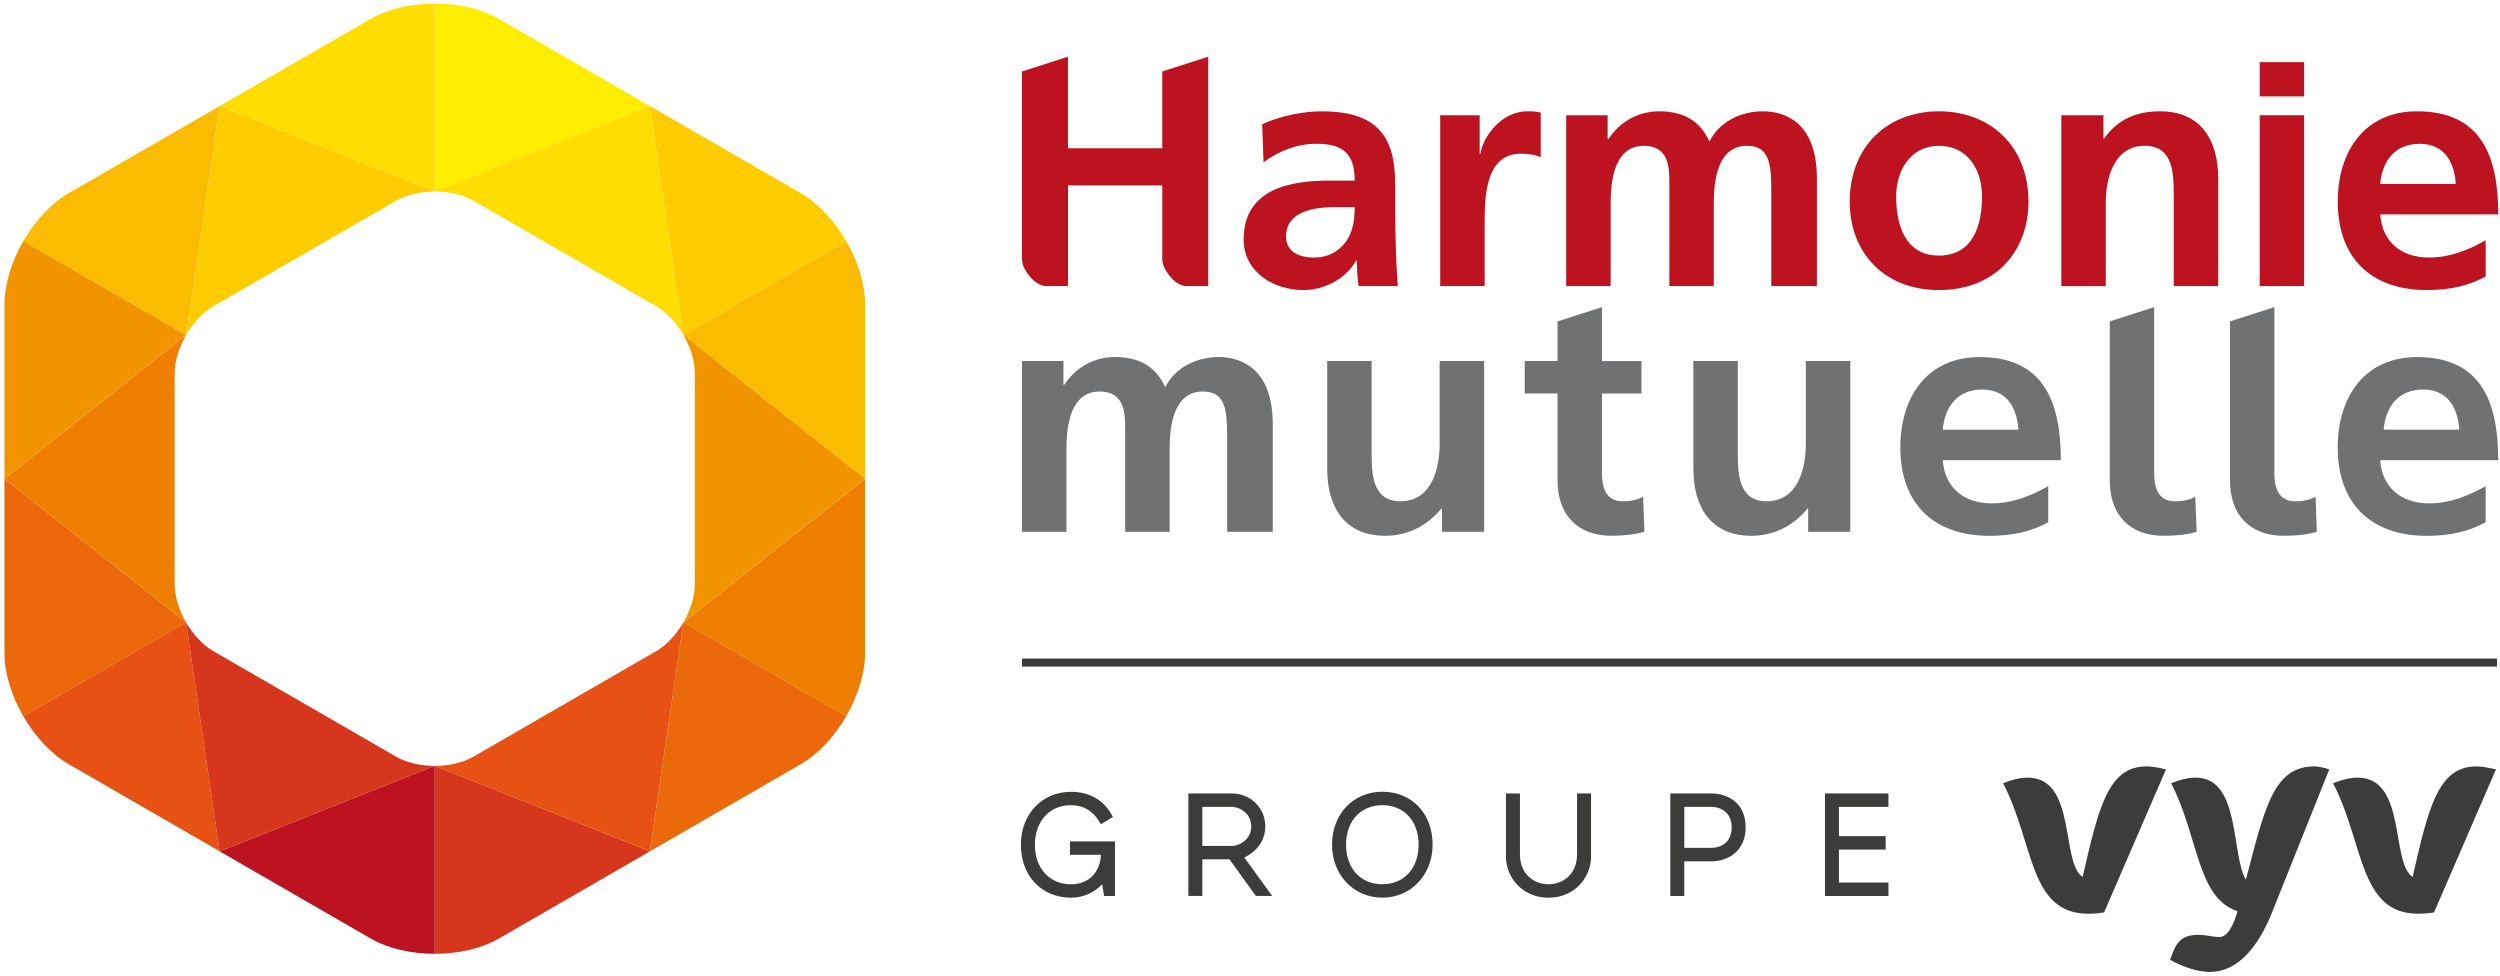
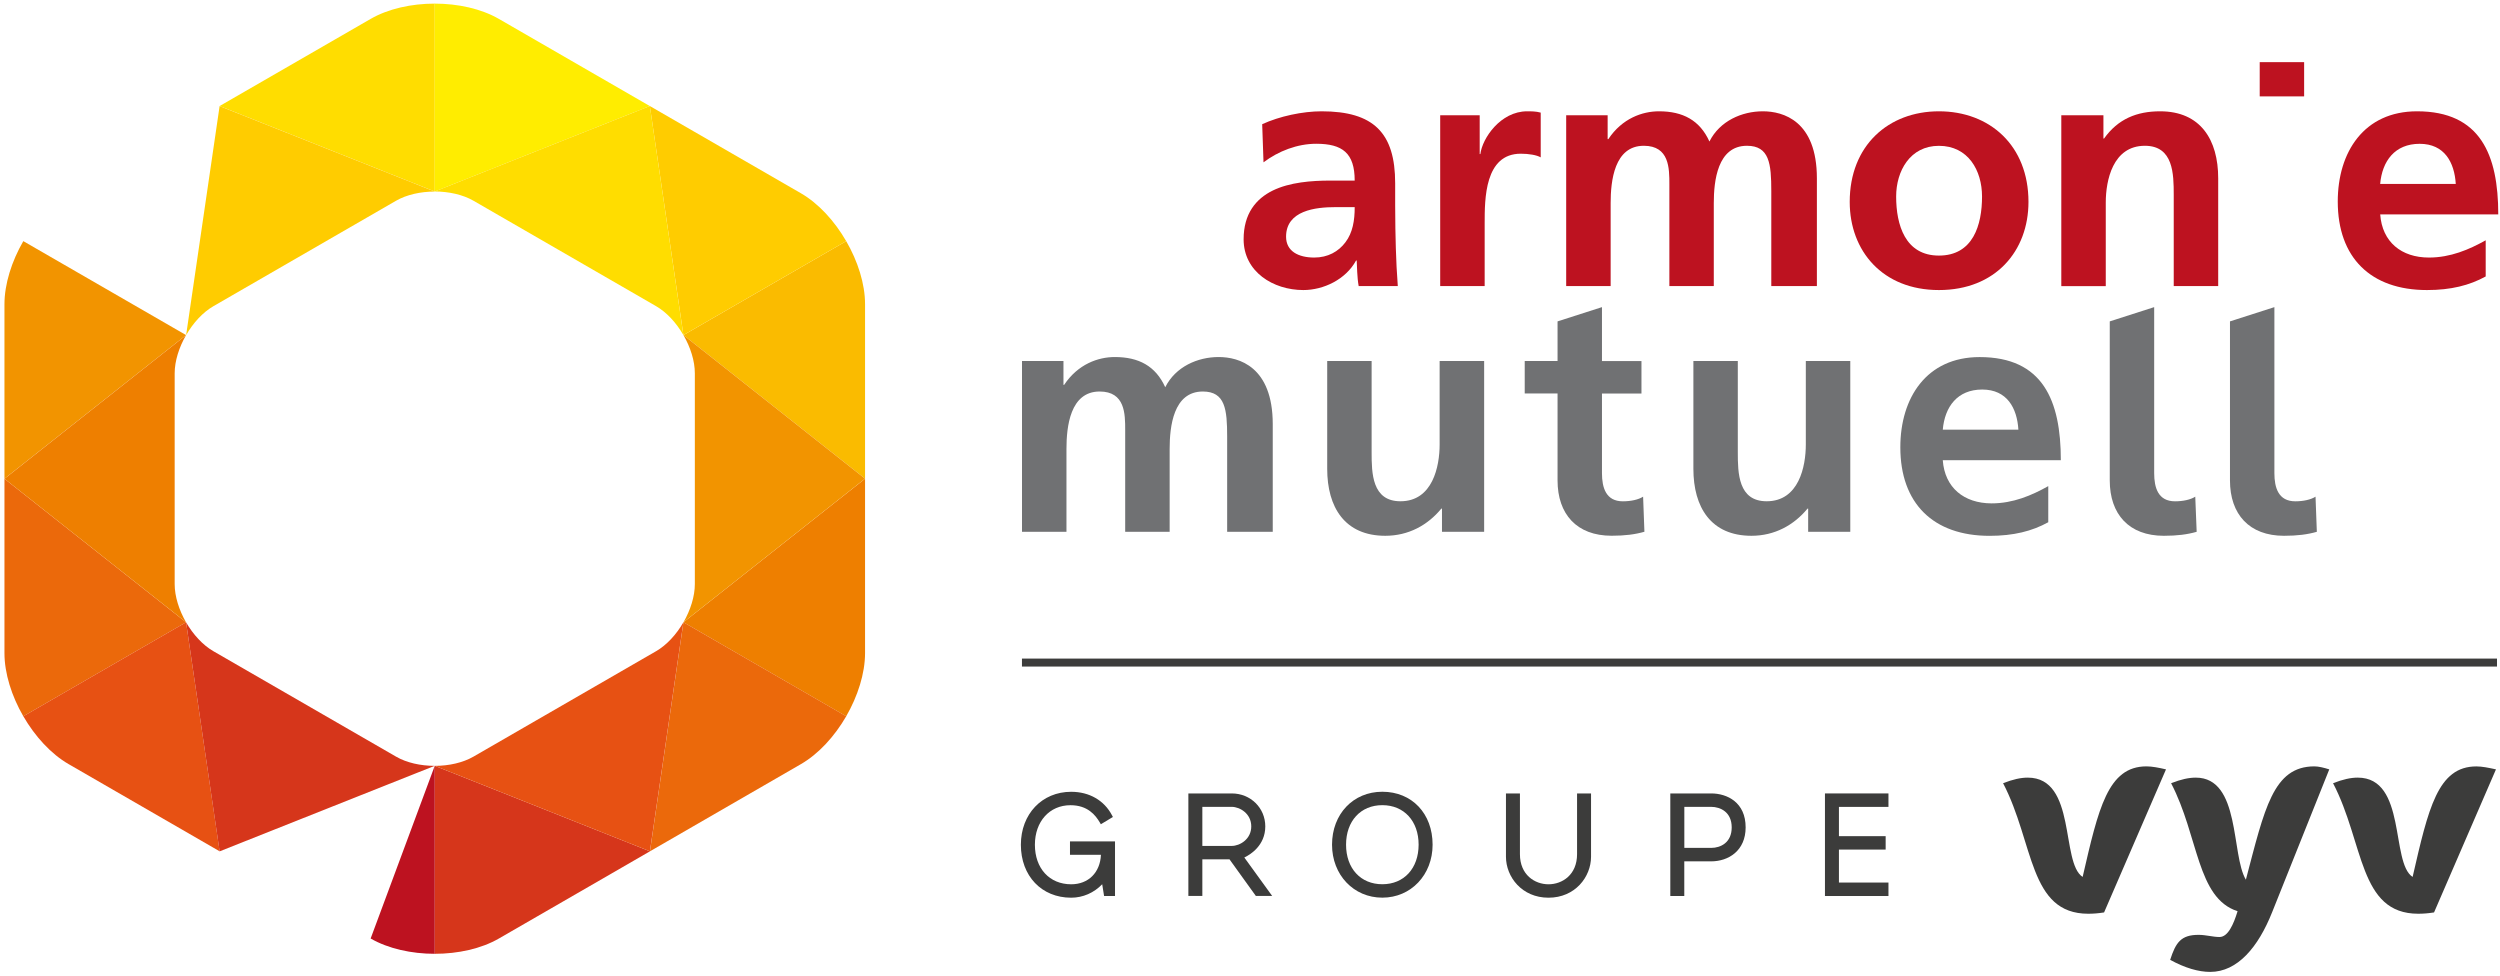
<svg xmlns="http://www.w3.org/2000/svg" width="533" height="208" viewBox="0 0 533 208" fill="none">
  <path d="M259.81 76.12C255.35 76.12 250.62 78.17 248.43 82.56C246.38 78.03 242.77 76.12 237.68 76.12C234.15 76.12 229.83 77.61 226.87 82.06H226.73V76.96H217.89V113.38H227.37V95.7C227.37 90.96 228.15 83.47 234.44 83.47C239.89 83.47 239.89 88.28 239.89 91.67V113.38H249.37V95.7C249.37 90.96 250.15 83.47 256.44 83.47C261.23 83.47 261.63 87.31 261.63 93.12V113.38H271.35V90.4C271.33 78.13 264.13 76.12 259.81 76.12Z" fill="#707173" />
  <path d="M306.93 76.97V94.78C306.93 99.45 305.44 106.87 298.58 106.87C292.5 106.87 292.43 100.86 292.43 96.41V76.97H282.96V99.95C282.96 108.15 286.71 114.23 295.34 114.23C300.29 114.23 304.39 111.97 307.29 108.44H307.43V113.38H316.42V76.97H306.93Z" fill="#707173" />
  <path d="M350.31 105.89C349.32 106.53 347.7 106.88 345.99 106.88C342.39 106.88 341.54 103.98 341.54 100.87V83.9H349.96V76.98H341.54V65.48L332.07 68.52V76.97H325.07V83.89H332.07V102.42C332.07 109.63 336.17 114.22 343.59 114.22C346.42 114.22 348.61 113.94 350.59 113.37L350.31 105.89Z" fill="#707173" />
  <path d="M468.03 105.89C467.04 106.53 465.42 106.88 463.72 106.88C460.11 106.88 459.27 103.98 459.27 100.87V65.48L449.8 68.52V102.43C449.8 109.64 453.9 114.23 461.33 114.23C464.16 114.23 466.35 113.95 468.33 113.38L468.03 105.89Z" fill="#707173" />
  <path d="M493.67 105.89C492.68 106.53 491.05 106.88 489.36 106.88C485.75 106.88 484.9 103.98 484.9 100.87V65.48L475.43 68.52V102.43C475.43 109.64 479.53 114.23 486.95 114.23C489.78 114.23 491.97 113.95 493.95 113.38L493.67 105.89Z" fill="#707173" />
  <path d="M385 76.97V94.78C385 99.45 383.52 106.87 376.65 106.87C370.58 106.87 370.5 100.86 370.5 96.41V76.97H361.03V99.95C361.03 108.15 364.78 114.23 373.41 114.23C378.35 114.23 382.45 111.97 385.36 108.44H385.5V113.38H394.48V76.97H385Z" fill="#707173" />
  <path d="M414.2 98.12H439.37C439.37 85.39 435.55 76.13 422.05 76.13C410.73 76.13 405.15 84.82 405.15 95.36C405.15 107.31 412.15 114.24 424.18 114.24C429.27 114.24 433.23 113.25 436.69 111.34V103.64C433.16 105.62 429.2 107.32 424.6 107.32C418.72 107.3 414.62 103.98 414.2 98.12ZM422.61 83.05C427.91 83.05 430.04 87.01 430.32 91.61H414.2C414.62 86.73 417.31 83.05 422.61 83.05Z" fill="#707173" />
-   <path d="M507.45 98.12H532.62C532.62 85.39 528.8 76.13 515.3 76.13C503.99 76.13 498.4 84.82 498.4 95.36C498.4 107.31 505.4 114.24 517.42 114.24C522.51 114.24 526.47 113.25 529.94 111.34V103.64C526.4 105.62 522.44 107.32 517.85 107.32C511.98 107.3 507.88 103.98 507.45 98.12ZM516.6 83.05C521.9 83.05 524.03 87.01 524.31 91.61H508.19C508.61 86.73 511.3 83.05 516.6 83.05Z" fill="#707173" />
  <path d="M297.59 52.86C297.52 50.18 297.45 47.41 297.45 43.74V39.07C297.45 28.32 292.85 23.73 281.76 23.73C277.73 23.73 272.78 24.78 269.1 26.48L269.38 34.61C272.56 32.21 276.59 30.65 280.62 30.65C286.2 30.65 288.82 32.63 288.82 38.5H283.59C279.63 38.5 274.96 38.86 271.36 40.62C267.75 42.39 265.14 45.57 265.14 51.02C265.14 57.94 271.44 61.84 277.87 61.84C282.18 61.84 286.92 59.58 289.11 55.55H289.25C289.32 56.68 289.32 59.09 289.67 60.99H298.01C297.81 58.16 297.66 55.62 297.59 52.86ZM286.85 51.65C285.36 53.64 283.1 54.91 280.2 54.91C276.8 54.91 274.19 53.56 274.19 50.46C274.19 44.87 280.48 44.16 284.72 44.16H288.82C288.83 46.99 288.4 49.61 286.85 51.65Z" fill="#BD1220" />
  <path d="M325.58 23.73C319.92 23.73 316.03 29.46 315.61 32.85H315.47V24.57H307.05V60.99H316.53V47.62C316.53 42.39 316.53 32.77 324.23 32.77C325.93 32.77 327.63 33.05 328.48 33.55V24.01C327.48 23.73 326.49 23.73 325.58 23.73Z" fill="#BD1220" />
  <path d="M413.38 23.73C402.63 23.73 394.36 31.01 394.36 43.04C394.36 53.5 401.36 61.84 413.38 61.84C425.46 61.84 432.47 53.5 432.47 43.04C432.47 31.01 424.2 23.73 413.38 23.73ZM413.38 54.49C406.16 54.49 404.26 47.91 404.26 41.9C404.26 36.45 407.23 31.09 413.38 31.09C419.6 31.09 422.57 36.32 422.57 41.9C422.57 47.98 420.66 54.49 413.38 54.49Z" fill="#BD1220" />
  <path d="M460.54 23.73C455.59 23.73 451.56 25.35 448.59 29.53H448.45V24.58H439.47V61H448.95V43.17C448.95 38.5 450.43 31.08 457.29 31.08C463.37 31.08 463.44 37.09 463.44 41.54V60.99H472.92V38.01C472.92 29.81 469.16 23.73 460.54 23.73Z" fill="#BD1220" />
-   <path d="M491.24 24.57H481.77V60.99H491.24V24.57Z" fill="#BD1220" />
  <path d="M491.24 13.25H481.77V20.55H491.24V13.25Z" fill="#BD1220" />
  <path d="M507.46 45.71H532.63C532.63 32.99 528.81 23.73 515.31 23.73C504 23.73 498.41 32.43 498.41 42.96C498.41 54.91 505.41 61.84 517.43 61.84C522.52 61.84 526.48 60.85 529.95 58.94V51.23C526.41 53.21 522.45 54.91 517.85 54.91C511.98 54.91 507.88 51.59 507.46 45.71ZM515.87 30.66C521.17 30.66 523.29 34.62 523.57 39.22H507.45C507.88 34.34 510.57 30.66 515.87 30.66Z" fill="#BD1220" />
  <path d="M375.84 23.73C371.38 23.73 366.65 25.78 364.45 30.17C362.4 25.64 358.79 23.73 353.7 23.73C350.17 23.73 345.85 25.22 342.89 29.67H342.75V24.57H333.91V60.99H343.39V43.31C343.39 38.58 344.16 31.08 350.46 31.08C355.91 31.08 355.91 35.89 355.91 39.28V60.99H365.38V43.31C365.38 38.58 366.16 31.08 372.45 31.08C377.24 31.08 377.64 34.92 377.64 40.73V60.99H387.36V38.02C387.36 25.74 380.16 23.73 375.84 23.73Z" fill="#BD1220" />
-   <path d="M247.79 55.09C247.79 55.96 248.02 57.22 249.53 59.03C250.76 60.51 252.18 60.99 252.84 60.99H257.6V12.09L247.79 15.24V31.61H227.69V12.09L217.88 15.24V55.09C217.88 55.96 218.11 57.22 219.62 59.03C220.86 60.51 222.27 60.99 222.94 60.99H227.7V39.52H247.8V55.09H247.79Z" fill="#BD1220" />
  <path d="M228.12 182.25H234.72C234.55 186.02 232.05 188.53 228.38 188.53C223.75 188.53 220.64 185.14 220.64 180.1C220.64 175.14 223.76 171.67 228.23 171.67C231.89 171.67 233.56 173.78 234.49 175.37L234.7 175.73L237.27 174.18L237.09 173.84C235.42 170.64 232.24 168.81 228.37 168.81C222.15 168.81 217.65 173.56 217.65 180.1C217.65 186.75 222.06 191.39 228.37 191.39C230.87 191.39 233.24 190.35 234.99 188.52L235.39 191.03H237.72V179.39H228.12V182.25Z" fill="#3C3C3B" />
  <path d="M269.76 176.19C269.76 172.25 266.62 169.16 262.61 169.16H253.36V191.02H256.34V183.21H262.13L267.75 191.02H271.23L265.29 182.82C266.55 182.22 269.76 180.27 269.76 176.19ZM266.77 176.19C266.77 178.91 264.35 180.35 262.61 180.35H256.34V172.02H262.61C264.36 172.03 266.77 173.47 266.77 176.19Z" fill="#3C3C3B" />
  <path d="M294.71 168.8C288.5 168.8 283.99 173.55 283.99 180.09C283.99 186.53 288.6 191.38 294.71 191.38C300.82 191.38 305.43 186.52 305.43 180.09C305.43 173.44 301.02 168.8 294.71 168.8ZM294.71 188.52C290.08 188.52 286.98 185.13 286.98 180.09C286.98 175.05 290.09 171.66 294.71 171.66C299.34 171.66 302.45 175.05 302.45 180.09C302.44 185.14 299.34 188.52 294.71 188.52Z" fill="#3C3C3B" />
  <path d="M336.23 182.11C336.23 186.52 333.07 188.53 330.14 188.53C327.21 188.53 324.05 186.52 324.05 182.11V169.16H321.07V182.65C321.07 186.95 324.46 191.39 330.14 191.39C335.82 191.39 339.21 186.95 339.21 182.65V169.16H336.23V182.11Z" fill="#3C3C3B" />
  <path d="M364.83 169.16H356.11V191.03H359.09V183.64H364.82C368.48 183.64 372.17 181.4 372.17 176.4C372.18 171.06 368.22 169.16 364.83 169.16ZM369.2 176.4C369.2 179.63 366.85 180.77 364.83 180.77H359.1V172.02H364.83C366.84 172.03 369.2 173.17 369.2 176.4Z" fill="#3C3C3B" />
  <path d="M402.62 172.03V169.16H389.08V191.03H402.62V188.16H392.06V181.13H402.02V178.27H392.06V172.03H402.62Z" fill="#3C3C3B" />
  <path d="M527.97 163.399C519.73 163.399 517.74 172.309 514.37 186.959C509.66 183.949 513.13 165.789 502.67 165.789C501.18 165.789 499.49 166.159 497.41 166.979C504.06 179.749 502.87 194.809 515.57 194.809C516.66 194.809 517.75 194.719 518.94 194.529L532.14 164.029C530.55 163.679 529.16 163.399 527.97 163.399Z" fill="#3C3C3B" />
  <path d="M444.02 186.96C439.31 183.95 442.78 165.79 432.32 165.79C430.83 165.79 429.14 166.16 427.06 166.98C433.71 179.75 432.52 194.81 445.22 194.81C446.31 194.81 447.4 194.72 448.59 194.53L461.79 164.03C460.2 163.66 458.81 163.39 457.62 163.39C449.39 163.4 447.4 172.31 444.02 186.96Z" fill="#3C3C3B" />
  <path d="M478.82 187.55C475.64 182.25 477.72 165.79 468.14 165.79C466.65 165.79 464.96 166.16 462.88 166.98C468.78 178.32 468.33 191.46 477.05 194.27C476.19 197.1 475 199.77 473.2 199.77C471.81 199.77 470.32 199.31 468.73 199.31C464.96 199.31 463.87 200.96 462.68 204.64C465.85 206.38 468.73 207.21 471.21 207.21C477.06 207.21 481.46 201.9 484.4 194.53C486.24 189.92 496.6 164.03 496.6 164.03C495.41 163.66 494.32 163.39 493.42 163.39C484.62 163.4 482.82 172.39 478.82 187.55Z" fill="#3C3C3B" />
  <path d="M532.36 140.41H217.88V142.11H532.36V140.41Z" fill="#3C3C3B" />
  <path d="M180.41 152.71C182.88 148.42 184.42 143.6 184.43 139.26V102.06L145.71 132.67L180.41 152.71Z" fill="#EE7F00" />
  <path d="M184.43 102.05V64.86C184.43 60.52 182.89 55.69 180.41 51.41L145.71 71.44L184.43 102.05Z" fill="#FABB00" />
  <path d="M145.73 132.65L184.43 102.05L145.71 71.44C147.21 74.03 148.14 76.95 148.14 79.58V124.52C148.14 127.15 147.21 130.06 145.73 132.65Z" fill="#F29400" />
  <path d="M138.57 181.5L92.69 163.27V203.35C97.64 203.35 102.59 202.27 106.35 200.1L130.47 186.18L138.57 181.5Z" fill="#D6361B" />
  <path d="M145.71 132.66L138.57 181.5L170.76 162.91C174.52 160.74 177.94 156.99 180.42 152.7L145.71 132.66Z" fill="#EB690B" />
  <path d="M139.87 138.84L100.95 161.31C98.68 162.62 95.7 163.28 92.71 163.28L138.56 181.5L145.7 132.68C144.21 135.27 142.14 137.53 139.87 138.84Z" fill="#E75113" />
  <path d="M92.69 40.83V0.77C87.73 0.77 82.78 1.86 79.02 4.03L46.82 22.61L92.69 40.83Z" fill="#FFDD00" />
-   <path d="M39.67 71.44L46.81 22.62L14.63 41.2C10.87 43.37 7.45 47.12 4.98 51.41L39.67 71.44Z" fill="#FABB00" />
  <path d="M45.5 65.28L84.42 42.81C86.69 41.5 89.68 40.84 92.68 40.84H92.69L46.82 22.62L39.68 71.45C41.17 68.85 43.23 66.59 45.5 65.28Z" fill="#FFCC00" />
  <path d="M145.71 71.44L180.41 51.41C177.93 47.12 174.51 43.37 170.75 41.2L138.55 22.61L145.71 71.44Z" fill="#FFCC00" />
  <path d="M106.36 4.03C102.6 1.86 97.64 0.77 92.68 0.77V40.83L138.54 22.61L106.36 4.03Z" fill="#FFED00" />
  <path d="M100.95 42.8L139.87 65.27C142.14 66.58 144.2 68.84 145.7 71.43L138.55 22.6L92.69 40.82H92.7C95.69 40.84 98.68 41.49 100.95 42.8Z" fill="#FFDD00" />
  <path d="M39.67 71.44L4.97 51.41C2.49 55.7 0.95 60.54 0.95 64.88V102.06L39.67 71.44Z" fill="#F29400" />
  <path d="M0.95 102.07V139.24C0.95 143.58 2.49 148.42 4.97 152.71L39.67 132.67L0.95 102.07Z" fill="#EB690B" />
  <path d="M37.24 124.53V79.59C37.24 76.97 38.17 74.04 39.67 71.45L0.95 102.07L39.65 132.65C38.17 130.06 37.24 127.15 37.24 124.53Z" fill="#EE7F00" />
  <path d="M39.67 132.66L4.97 152.7C7.45 156.99 10.87 160.74 14.63 162.91L46.83 181.5L39.67 132.66Z" fill="#E75113" />
-   <path d="M79.02 200.09C82.78 202.26 87.74 203.35 92.69 203.35V163.27L46.83 181.51L79.02 200.09Z" fill="#BD1220" />
+   <path d="M79.02 200.09C82.78 202.26 87.74 203.35 92.69 203.35V163.27L79.02 200.09Z" fill="#BD1220" />
  <path d="M84.43 161.31L45.5 138.84C43.23 137.53 41.17 135.27 39.67 132.68L46.82 181.51L92.66 163.28C89.68 163.28 86.69 162.62 84.43 161.31Z" fill="#D6361B" />
</svg>